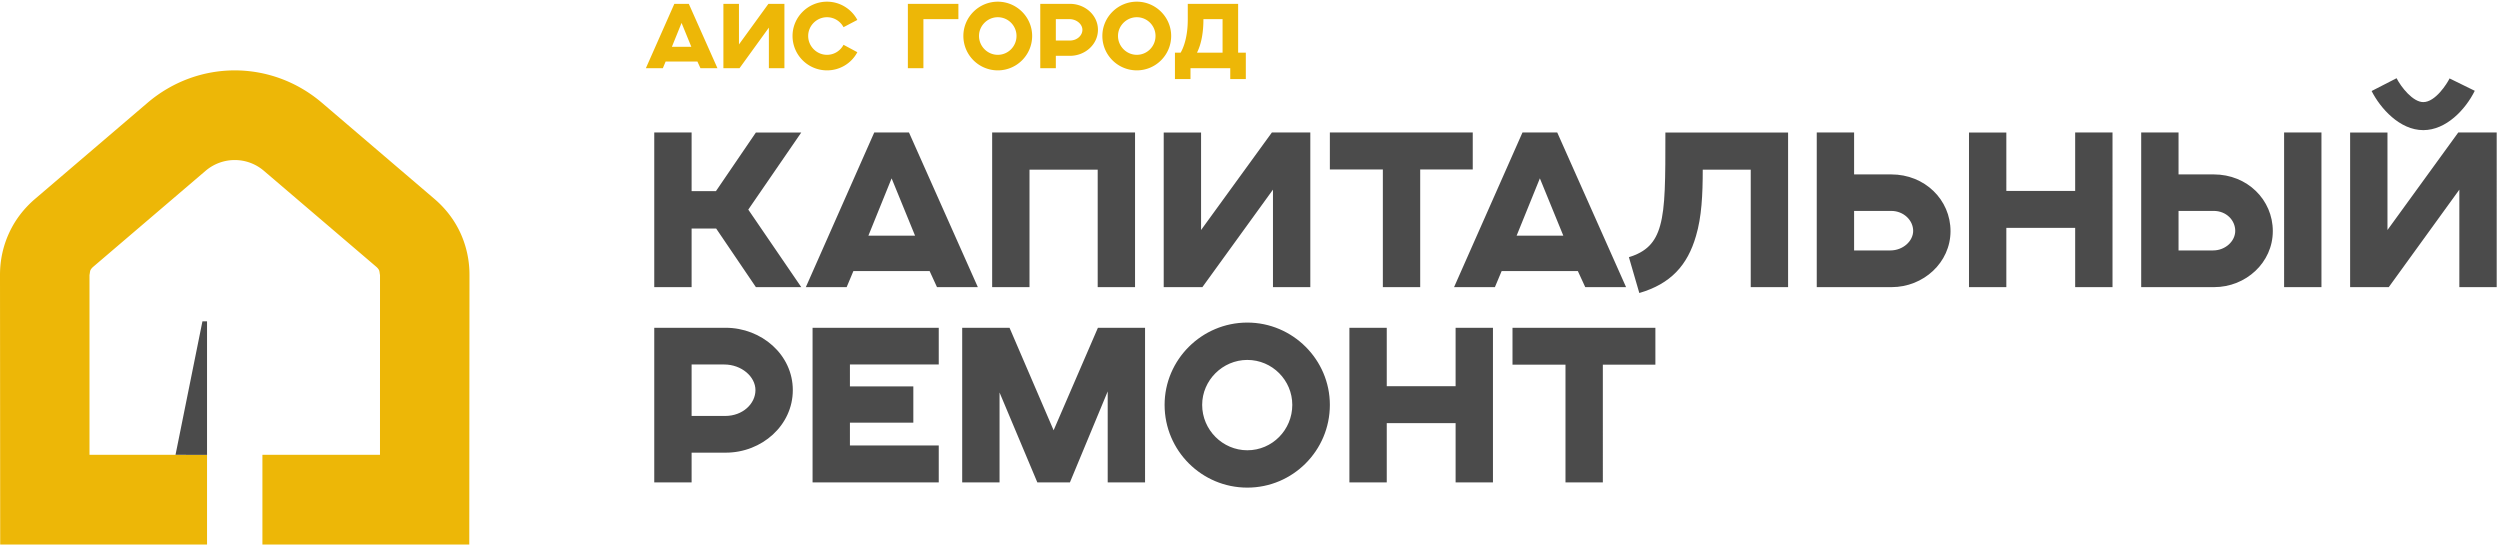
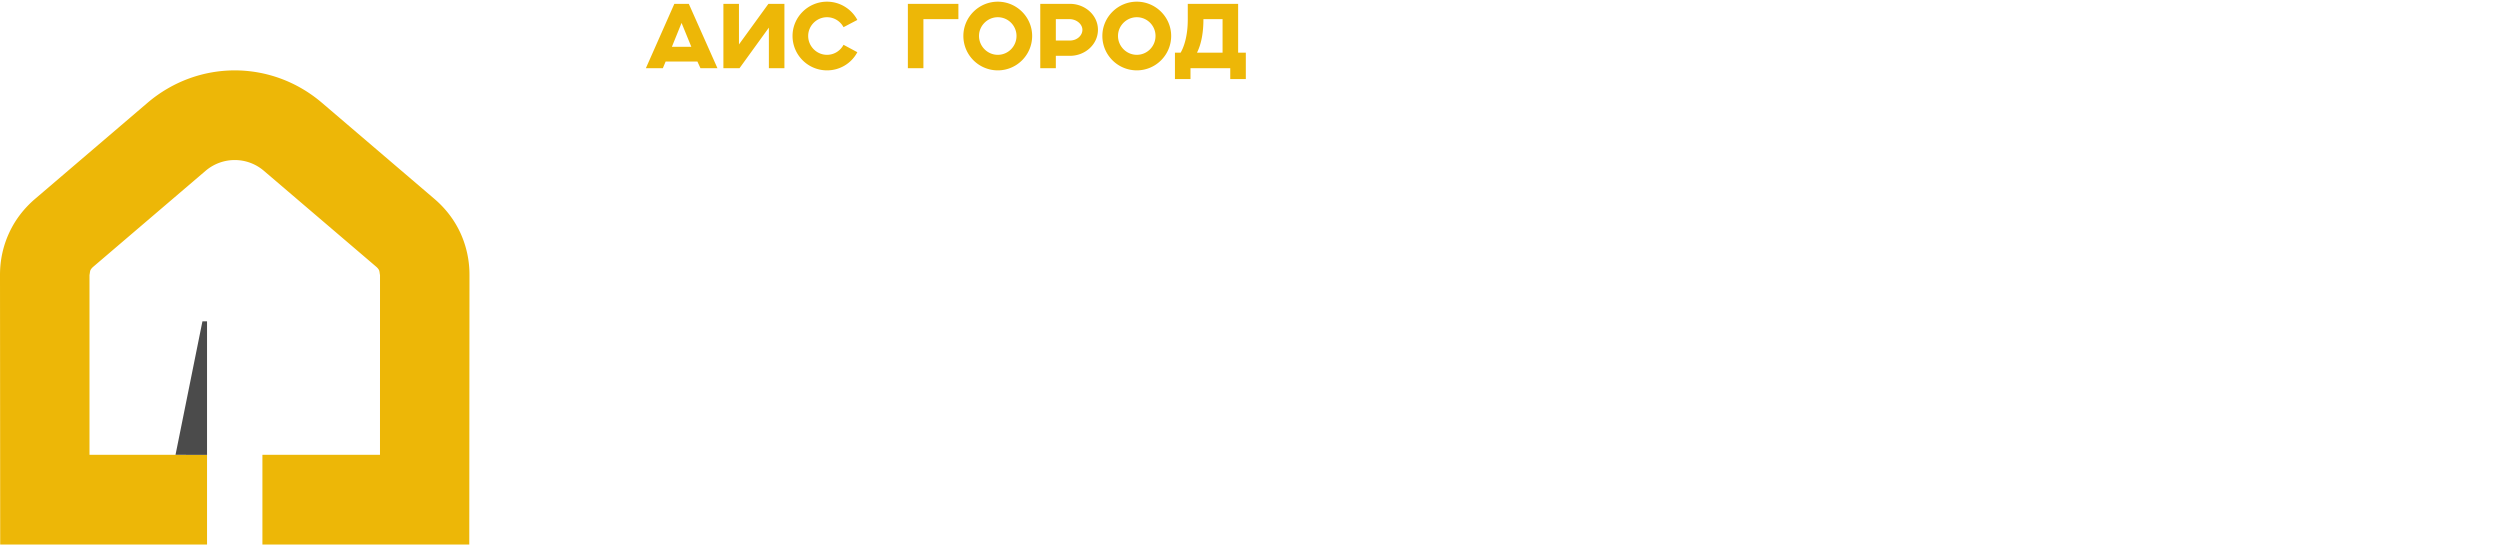
<svg xmlns="http://www.w3.org/2000/svg" width="677" height="148" fill="none">
-   <path d="M174.9 18.472h4.599l.759-1.817h8.596l.832 1.817h4.599l-7.757-17.428h-3.918l-7.71 17.428zm7.05-5.8l2.616-6.462 2.643 6.461h-5.259zm13.947 5.8h4.36l7.955-10.993v10.993h4.208V1.044h-4.334l-7.974 10.987V1.044h-4.215v17.428zm32.531-6.342c-.859 1.618-2.524 2.715-4.479 2.715-2.788 0-5.094-2.3-5.094-5.114 0-2.768 2.306-5.067 5.094-5.067 1.955 0 3.62 1.103 4.479 2.696l3.74-1.963c-1.566-2.933-4.671-4.941-8.219-4.941-5.14 0-9.329 4.182-9.329 9.275 0 5.167 4.189 9.322 9.329 9.322a9.256 9.256 0 008.219-4.915l-3.74-2.008zm17.422 6.342h4.209V5.18h9.474V1.044H245.85v17.428zm29.42-8.74c0 2.814-2.253 5.113-5.067 5.113-2.788 0-5.088-2.3-5.088-5.114 0-2.768 2.3-5.067 5.088-5.067 2.814 0 5.067 2.3 5.067 5.067zm-14.389 0a9.316 9.316 0 009.322 9.322c5.12 0 9.302-4.156 9.302-9.323 0-5.093-4.182-9.275-9.302-9.275-5.14 0-9.322 4.182-9.322 9.275zm20.824 8.74h4.215v-3.356h3.839c4.089 0 7.564-3.085 7.564-7.05 0-3.99-3.528-7.022-7.564-7.022h-8.054v17.428zm4.215-7.492v-5.8h3.667c1.955 0 3.528 1.374 3.528 2.887 0 1.546-1.447 2.913-3.403 2.913h-3.792zm26.995-1.249c0 2.815-2.253 5.114-5.067 5.114-2.788 0-5.094-2.3-5.094-5.114 0-2.768 2.306-5.067 5.094-5.067 2.814 0 5.067 2.3 5.067 5.067zm-14.396 0c0 5.167 4.189 9.322 9.329 9.322 5.113 0 9.302-4.155 9.302-9.322 0-5.093-4.189-9.275-9.302-9.275-5.14 0-9.329 4.182-9.329 9.275zm19.655 11.675h4.209v-2.934h10.769v2.933h4.215v-7.148h-2.081V1.044h-13.637v4.254c0 4.605-1.103 7.565-1.935 8.96h-1.54v7.148zm7.71-16.108V5.18h5.187v9.078h-6.924c1.202-2.398 1.737-5.55 1.737-8.959zM56.065 147.455H.053L0 74.438c0-4.004.84-7.83 2.478-11.377 1.612-3.502 3.983-6.607 7.056-9.236l30.39-25.965c6.878-5.866 15.269-8.8 23.646-8.8s16.775 2.934 23.639 8.8L117.6 53.825c3.079 2.623 5.444 5.734 7.063 9.23a27.092 27.092 0 012.471 11.383l-.053 73.017H71.062v-24.286H102.9l.007-48.731c-.047 0-.119-.958-.245-1.23-.152-.33-.423-.666-.799-.99L71.465 46.26a12.105 12.105 0 00-7.895-2.92c-2.814 0-5.622.978-7.902 2.92l-30.39 25.958c-.377.324-.655.66-.8.99-.126.272-.198 1.23-.245 1.23v48.731h31.832v24.286z" fill="#EDB707" />
+   <path d="M174.9 18.472h4.599l.759-1.817h8.596l.832 1.817h4.599l-7.757-17.428h-3.918l-7.71 17.428zm7.05-5.8l2.616-6.462 2.643 6.461h-5.259zm13.947 5.8h4.36l7.955-10.993v10.993h4.208V1.044h-4.334l-7.974 10.987V1.044h-4.215v17.428zm32.531-6.342c-.859 1.618-2.524 2.715-4.479 2.715-2.788 0-5.094-2.3-5.094-5.114 0-2.768 2.306-5.067 5.094-5.067 1.955 0 3.62 1.103 4.479 2.696l3.74-1.963c-1.566-2.933-4.671-4.941-8.219-4.941-5.14 0-9.329 4.182-9.329 9.275 0 5.167 4.189 9.322 9.329 9.322a9.256 9.256 0 008.219-4.915l-3.74-2.008zm17.422 6.342h4.209V5.18h9.474V1.044H245.85zm29.42-8.74c0 2.814-2.253 5.113-5.067 5.113-2.788 0-5.088-2.3-5.088-5.114 0-2.768 2.3-5.067 5.088-5.067 2.814 0 5.067 2.3 5.067 5.067zm-14.389 0a9.316 9.316 0 009.322 9.322c5.12 0 9.302-4.156 9.302-9.323 0-5.093-4.182-9.275-9.302-9.275-5.14 0-9.322 4.182-9.322 9.275zm20.824 8.74h4.215v-3.356h3.839c4.089 0 7.564-3.085 7.564-7.05 0-3.99-3.528-7.022-7.564-7.022h-8.054v17.428zm4.215-7.492v-5.8h3.667c1.955 0 3.528 1.374 3.528 2.887 0 1.546-1.447 2.913-3.403 2.913h-3.792zm26.995-1.249c0 2.815-2.253 5.114-5.067 5.114-2.788 0-5.094-2.3-5.094-5.114 0-2.768 2.306-5.067 5.094-5.067 2.814 0 5.067 2.3 5.067 5.067zm-14.396 0c0 5.167 4.189 9.322 9.329 9.322 5.113 0 9.302-4.155 9.302-9.322 0-5.093-4.189-9.275-9.302-9.275-5.14 0-9.329 4.182-9.329 9.275zm19.655 11.675h4.209v-2.934h10.769v2.933h4.215v-7.148h-2.081V1.044h-13.637v4.254c0 4.605-1.103 7.565-1.935 8.96h-1.54v7.148zm7.71-16.108V5.18h5.187v9.078h-6.924c1.202-2.398 1.737-5.55 1.737-8.959zM56.065 147.455H.053L0 74.438c0-4.004.84-7.83 2.478-11.377 1.612-3.502 3.983-6.607 7.056-9.236l30.39-25.965c6.878-5.866 15.269-8.8 23.646-8.8s16.775 2.934 23.639 8.8L117.6 53.825c3.079 2.623 5.444 5.734 7.063 9.23a27.092 27.092 0 012.471 11.383l-.053 73.017H71.062v-24.286H102.9l.007-48.731c-.047 0-.119-.958-.245-1.23-.152-.33-.423-.666-.799-.99L71.465 46.26a12.105 12.105 0 00-7.895-2.92c-2.814 0-5.622.978-7.902 2.92l-30.39 25.958c-.377.324-.655.66-.8.99-.126.272-.198 1.23-.245 1.23v48.731h31.832v24.286z" fill="#EDB707" />
  <path fill-rule="evenodd" clip-rule="evenodd" d="M56.065 87.024v36.145H47.53l7.287-36.145h1.25z" fill="#4B4B4B" />
-   <path d="M177.172 77.755h10.115V61.879h6.646l10.763 15.876h12.288l-14.35-20.997 14.35-20.877h-12.288l-10.822 15.883h-6.587V35.88h-10.115v41.874zm41.048 0h11.053l1.823-4.348h20.646l1.995 4.348h11.06L246.153 35.88h-9.408L218.22 77.755zm16.939-13.934l6.29-15.526 6.349 15.526h-12.639zm33.516 13.934h10.115V45.943h18.466v31.812h10.115V35.88h-38.696v41.874zm46.459 0h10.472l19.113-26.4v26.4h10.115V35.88h-10.412l-19.173 26.407V35.881h-10.115v41.874zm59.342 0h10.114V45.884h14.231V35.88h-38.695v10.003h14.35v31.87zm19.285 0h11.059l1.824-4.348h20.639l2.002 4.348h11.053L421.701 35.88h-9.415l-18.525 41.874zM410.7 63.82l6.297-15.526 6.349 15.526H410.7zm40.288-27.94c0 12.764 0 20.118-1.414 25.172-1.295 4.704-3.825 7.175-8.469 8.589l2.821 9.705c8.469-2.471 13.055-7.472 15.354-15.473 1.526-5.114 1.823-11.172 1.823-17.93h12.996v31.81h10.115V35.882h-33.226zm51.103 31.937V57.115h10.056c3.349 0 5.939 2.53 5.939 5.411 0 2.762-2.761 5.292-6.177 5.292h-9.818zm-10.115 9.937h20.29c8.582 0 15.935-6.647 15.935-15.17 0-8.47-6.937-15.354-16.054-15.354h-10.056v-11.35h-10.115v41.874zm41.227 0h10.114V61.7h18.638v16.055h10.115V35.88h-10.115v15.823h-18.638V35.881h-10.114v41.874zm46.63 0h19.761c8.588 0 15.882-6.647 15.882-15.17 0-8.47-6.884-15.354-16.001-15.354h-9.527v-11.35h-10.115v41.874zm38.702 0V35.88h10.115v41.874h-10.115zm-28.587-9.937V57.115h9.527c3.415 0 5.827 2.53 5.827 5.411 0 2.762-2.649 5.292-5.999 5.292h-9.355zm52.286-43.168c2.352 4.644 7.584 10.59 13.993 10.59 6.177 0 11.409-5.53 13.94-10.65l-6.825-3.35c-.647 1.355-3.819 6.41-7.115 6.41-2.821 0-5.999-4.057-7.235-6.469l-6.758 3.469zm-5.821 53.105h10.465l19.113-26.4v26.4h10.115V35.88h-10.412l-19.166 26.407V35.881h-10.115v41.874zm-459.241 52.88h10.115v-8.054h9.229c9.825 0 18.176-7.412 18.176-16.939 0-9.587-8.47-16.88-18.176-16.88h-19.344v41.873zm10.115-17.997V98.705h8.82c4.704 0 8.47 3.29 8.47 6.937 0 3.706-3.469 6.996-8.173 6.996h-9.117zm32.756 17.997h34.17v-9.996h-24.055v-6.177h17.171v-9.818h-17.171v-5.94h24.055v-9.942h-34.17v41.873zm40.519 0h10.115v-24.346l10.234 24.346h8.82l10.234-24.643v24.643h10.115V88.762h-12.765l-11.997 27.761-11.939-27.761h-12.817v41.873zm89.389-20.996c0 6.765-5.411 12.295-12.176 12.295-6.699 0-12.229-5.53-12.229-12.295 0-6.647 5.53-12.17 12.229-12.17 6.765 0 12.176 5.523 12.176 12.17zm-34.579 0c0 12.407 10.055 22.41 22.403 22.41 12.295 0 22.351-10.003 22.351-22.41 0-12.23-10.056-22.285-22.351-22.285-12.348 0-22.403 10.056-22.403 22.285zm50.046 20.996h10.115v-16.054h18.644v16.054h10.115V88.762h-10.115v15.823h-18.644V88.762h-10.115v41.873zm58.516 0h10.115V98.758h14.23v-9.996h-38.695v9.995h14.35v31.878z" fill="#4B4B4B" />
</svg>